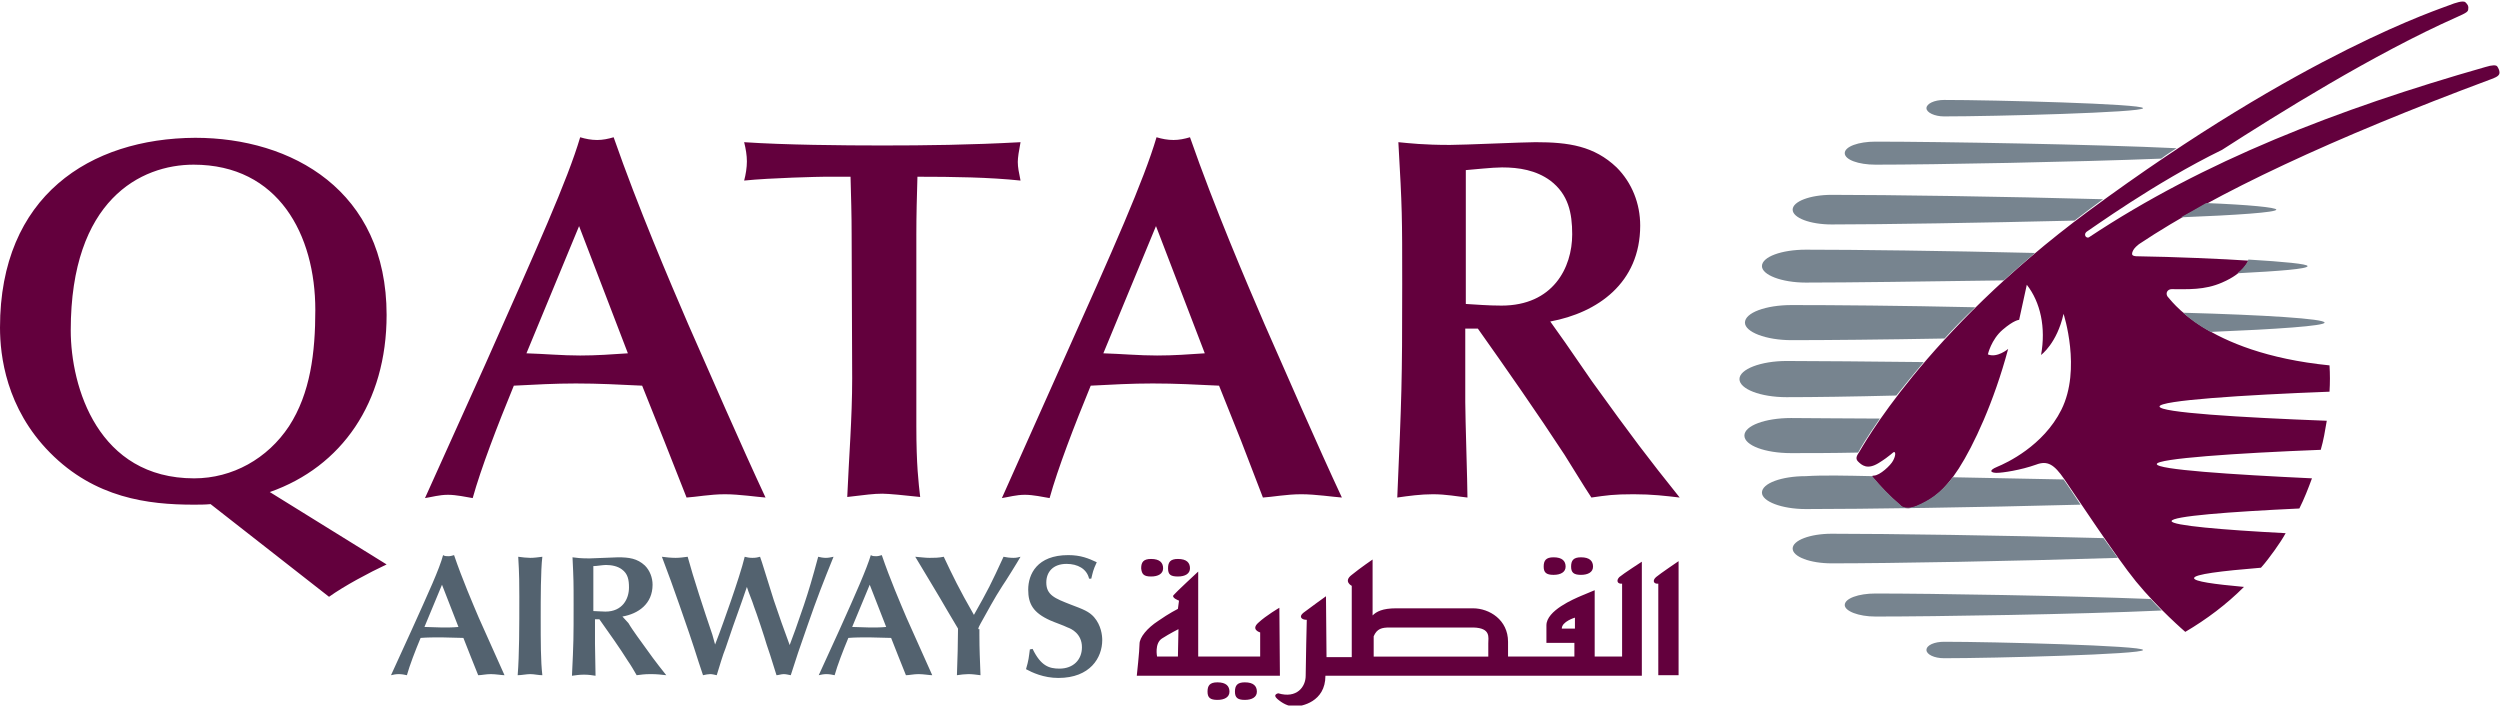
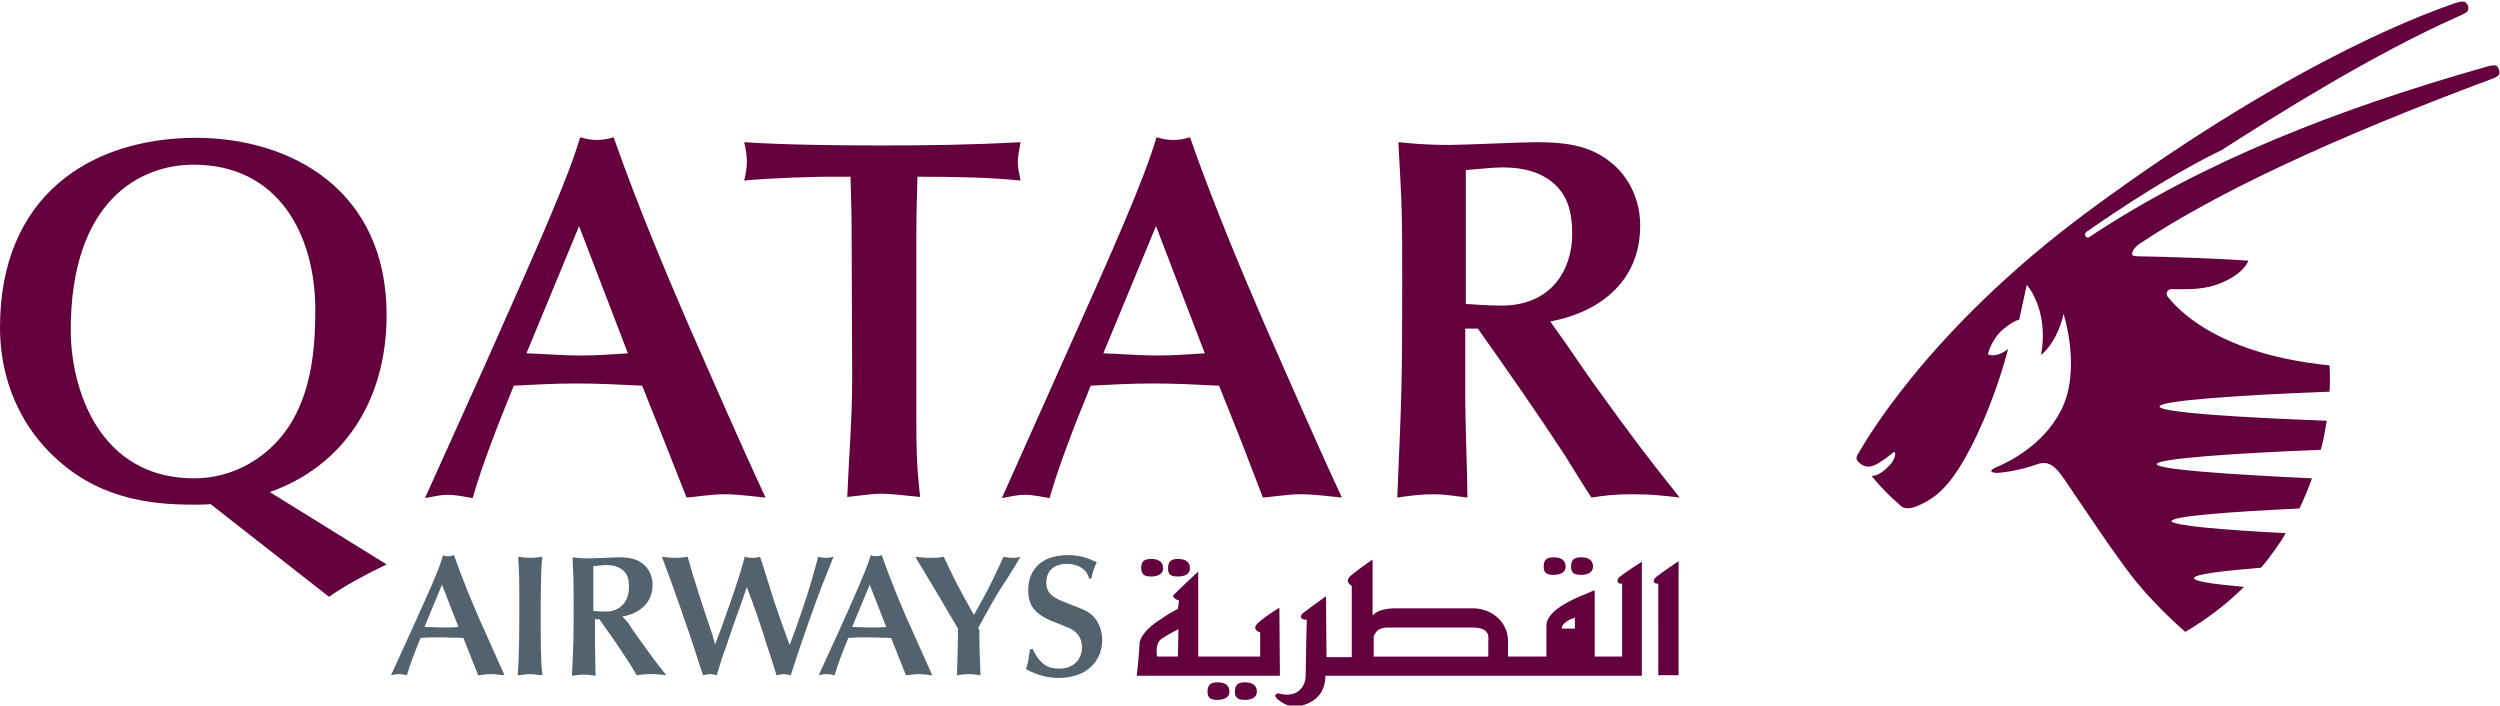
<svg xmlns="http://www.w3.org/2000/svg" id="Layer_1" viewBox="0 0 607.7 171.5">
  <style>.st0{fill:#53626f}.st1{fill:#63003d}</style>
  <path class="st0" d="M87.2 389c.6 0 1.4.2 2.3.2.9 0 2-.2 2.5-.2-1.4 3.1-3.5 7.8-4.7 10.5-1.1 2.6-3 7-4.5 11.4-.3-.1-.7-.2-1-.2-.4 0-.7 0-1 .2-.7-2.6-2.6-6.7-5.8-13.8l-3.7-8.1c.4.1.9.2 1.4.2.5 0 1.1-.1 1.5-.2.5 1.8 1.5 4.4 2.5 6.8 1.3.1 2.5.1 3.8.1 1.3 0 2.7-.1 4-.1l1.3-3.3 1.4-3.5zm-3.6 8.8c-1-.1-1.9-.1-2.9-.1-1.1 0-2.2.1-3.3.1l3.2 7.7 3-7.7M94.7 403.3c0-5.4 0-10.6-.3-14.3.7 0 1.6.2 2.3.2.7 0 1.5-.2 2.2-.2-.3 2.6-.3 6-.3 10.6 0 3.2 0 8.6.3 11-.8-.1-1.5-.2-2.2-.2-.5 0-1.6.1-2.2.2.2-3.1.2-5.3.2-7.3M108.3 408.9c.5 0 1.6.2 2.2.2 1 0 2.1-.2 2.9-.8 1.1-.8 1.3-1.9 1.3-3.3 0-2.1-1.2-4.4-4.3-4.4-.8 0-1.6.1-2.2.1v8.2zm5.2-9.2c2.9.5 5.5 2.3 5.5 5.8 0 1.3-.5 2.6-1.4 3.5-1.4 1.3-2.9 1.5-4.9 1.5-.7 0-4.4-.2-5.2-.2-1.6 0-2.4.1-3.1.2.2-4.1.2-4.5.2-8.6 0-6.1 0-6.8-.3-13 .7.1 1.4.2 2.2.2.8 0 1.5-.1 2.1-.2 0 .8-.1 4.9-.1 5.8v4.5h.8c1.7-2.4 3.7-5.2 5.2-7.6.5-.7 1.2-1.9 1.6-2.6.9.1 1.3.2 2.6.2 1.1 0 1.9-.1 2.8-.2-2 2.5-2.8 3.6-5.3 7.1-.5.7-1.2 1.7-1.6 2.4l-1.1 1.2M129.9 396.4c-1.5 4.4-3.5 10.5-4.5 14.2-.7-.1-1.5-.2-2.2-.2-.8 0-1.8.1-2.5.2 1.1-2.9 2.2-5.9 3.2-8.8 1.2-3.4 2.4-6.9 3.5-10.4l.8-2.4c.4.1 1 .2 1.3.2.4 0 .7-.1 1.2-.2.5 1.6 1.1 3.7 1.6 4.9 1.2 3.6 1.4 4.1 3 8.6l.9 2.6c.3-1 1-2.6 1.3-3.6.4-1 2-5.8 2.3-6.9.5-1.4.6-1.8 1.8-5.6.3 0 .9.2 1.3.2s.8-.1 1.3-.2c1.2 3.7 1.3 4.1 3.1 9.2 1.7 4.9 2.8 7.7 4.7 12.4-.5-.1-.9-.2-1.4-.2-.5 0-1 .1-1.4.2-1.1-4.1-1.7-6.1-2.6-8.8-1.5-4.4-1.7-4.9-2.6-7.3-1 2.7-2 5.5-2.9 8.2-.5 1.5-2.4 7.8-2.5 7.9-.4-.1-.7-.2-1.4-.2-.6 0-1 .1-1.4.2-.9-3.8-4.3-13.1-4.6-13.9l-.8-2.1-.5 1.8M165.2 389c.6 0 1.4.2 2.3.2.9 0 2-.2 2.5-.2-1.4 3.1-3.5 7.8-4.7 10.5-1.1 2.6-3 7-4.5 11.4-.3-.1-.7-.2-1-.2-.4 0-.7 0-1 .2-.8-2.6-2.6-6.7-5.8-13.8l-3.7-8.1c.4.1.9.2 1.4.2.5 0 1.1-.1 1.5-.2.5 1.8 1.5 4.4 2.5 6.8 1.2.1 2.5.1 3.8.1 1.4 0 2.7-.1 4-.1l1.3-3.3 1.4-3.5zm-3.6 8.8c-1-.1-1.9-.1-2.9-.1-1.1 0-2.2.1-3.3.1l3.2 7.7 3-7.7M178.4 397.4c0 .3.2.6.4 1 1.3 2.3 2.5 4.6 4 6.9.5.7 2.8 4.4 3.3 5.3-.4-.1-.7-.2-1.3-.2-.7 0-1.3.1-1.8.2-2.3-5-2.8-6-5.4-10.6-2.7 4.7-3.9 7.2-5.5 10.6-.9-.2-1.8-.2-2.6-.2-.7 0-1.4.1-2.6.2 1.6-2.7 4.3-7.1 5.9-9.9l1.9-3.2c0-1.9-.1-6.1-.2-8.5.6.1 1.5.2 2.1.2.7 0 1.4-.1 2.2-.2-.1 2.9-.2 4.6-.2 7.3v1.1m9.2-3.7c-.2-1.5-.2-1.9-.7-3.6 1.1-.6 3.2-1.6 5.9-1.6 5.8 0 8 3.7 8 6.9 0 .9-.2 2.7-1.5 4.2-.9 1-1.9 1.4-4.3 2.3-2.8 1.1-4.4 1.7-4.4 4 0 1.9 1.2 3.4 3.7 3.4 2 0 3.7-.9 4.1-2.7h.4c.3 1.2.3 1.5 1 3-1.5.7-2.9 1.3-5.2 1.3-5.7 0-7.3-3.5-7.3-6.3 0-2.6.9-4.2 4-5.6.9-.4 2.4-.9 3.2-1.3.6-.2 2.6-1.1 2.6-3.6 0-2.3-1.6-3.9-4.1-3.9-1.9 0-3.4.5-4.9 3.6l-.5-.1" transform="matrix(1.333 0 0 -1.333 0 682.667)" />
-   <path class="st1" d="M60 403.3c2.8 2 7.3 4.4 10.5 5.9l-21.3 13.2c13.1 4.6 21.3 16.3 21.3 32.3 0 22.7-17.3 32.3-34.9 32.3C16.4 486.9 0 476.4 0 452.4c0-5.1 1.1-14.7 9.1-22.8 8.2-8.3 17.9-9.5 26.2-9.5 1 0 2.1 0 3.1.1L60 403.3zm-47.1 48.6c0 23.8 12.8 30.2 22.4 30.2 15.5 0 22.2-12.8 22.2-26.5 0-7.8-.9-15.2-4.8-21.2-3.9-5.9-10.3-9.5-17.3-9.5-17.5 0-22.5 16.6-22.5 27m112.3-30.5c1.7.1 4.3.6 7 .6 2.6 0 5.9-.5 7.4-.6-4.3 9.2-10.5 23.4-14.1 31.6-3.4 7.9-9.1 21.2-13.6 34.1-1-.3-2-.5-3-.5-1.1 0-2.1.2-3.1.5-2.3-7.8-7.8-20-17.3-41.4l-11-24.4c1.3.2 2.6.6 4.2.6 1.5 0 3.3-.4 4.5-.6 1.5 5.4 4.5 13.2 7.5 20.5 3.8.2 7.6.4 11.3.4 4.1 0 8-.2 12.1-.4l4-10 4.1-10.4zm-10.7 26.3c-2.9-.2-5.8-.4-8.7-.4-3.3 0-6.5.3-9.8.4l9.6 23.2 8.9-23.2M167.1 469.3c0 3.6.1 7.2.2 10.6 6.5 0 13.2-.1 18.8-.7-.3 1.5-.5 2.4-.5 3.4 0 .8.2 2 .5 3.6-9.1-.5-17.4-.6-25.2-.6-7.3 0-17.8.1-25.2.6.3-1.2.5-2.4.5-3.5s-.2-2.4-.5-3.5c4.8.5 13.9.7 14.7.7h4.7c.1-3.7.2-7 .2-10.5l.1-26.3c0-7.2-.6-14.5-.9-21.6 3.4.4 4.8.6 6.4.6 1.1 0 4.2-.3 6.9-.6-.3 2.6-.7 5.8-.7 12.9v34.9M230.3 421.4c1.7.1 4.3.6 7 .6 2.6 0 5.9-.5 7.4-.6-4.3 9.2-10.5 23.4-14.1 31.6-3.4 7.9-9.1 21.2-13.6 34.1-1-.3-2-.5-3-.5-1.1 0-2.1.2-3.1.5-2.3-7.8-7.7-20-17.3-41.4l-10.9-24.4c1.3.2 2.6.6 4.2.6 1.5 0 3.3-.4 4.5-.6 1.5 5.4 4.5 13.2 7.5 20.5 3.8.2 7.5.4 11.3.4 4.1 0 8-.2 12.1-.4l4-10 4-10.4zm-10.6 26.3c-2.9-.2-5.7-.4-8.7-.4-3.3 0-6.5.3-9.8.4l9.6 23.2 8.9-23.2m47.5 33.4c1.4.1 4.9.5 6.7.5 3.1 0 6.2-.5 8.8-2.4 3.3-2.5 4-5.9 4-9.8 0-6.1-3.5-13-12.9-13-2.5 0-4.7.2-6.5.3v24.4zm15.5-27.6c8.6 1.6 16.4 7 16.4 17.5 0 4-1.5 7.8-4.3 10.6-4.1 3.9-8.7 4.6-14.8 4.6-2.2 0-13.1-.5-15.6-.5-4.8 0-7.3.3-9.4.5.7-12.2.7-13.5.7-25.9 0-18.2-.1-20.3-.9-38.9 2.1.3 4.3.6 6.5.6 2.4 0 4.4-.4 6.3-.6 0 2.5-.4 14.6-.4 17.4v13.4h2.3c5.1-7.2 10.9-15.5 15.8-23 1.4-2.2 3.5-5.7 4.9-7.8 2.8.4 4 .6 7.7.6 3.4 0 5.8-.3 8.4-.6-6 7.5-8.5 10.8-16 21.2-1.4 2-3.5 5.1-4.9 7.1l-2.7 3.8M424.8 445.5c.1-1.6.1-3.2 0-4.8-15.9-.6-31-1.6-31-2.7s14.7-2 30.5-2.6c-.3-1.8-.6-3.6-1.1-5.3-15.5-.6-29.9-1.6-29.9-2.6s13.4-1.9 28.3-2.6c-.7-1.9-1.4-3.7-2.3-5.5-12.8-.6-23.3-1.4-23.3-2.3 0-.8 9.2-1.6 20.8-2.2-.6-1.1-1.3-2.1-2-3.1-.8-1.1-1.6-2.2-2.5-3.2-7.3-.6-12.2-1.2-12.2-1.9 0-.6 3.6-1.1 9.1-1.6-3.2-3.2-6.8-5.9-10.7-8.2 0 0-4.9 4.2-9 9.2-3.6 4.4-11.3 16.1-13.1 18.7-1.8 2.6-3 3.4-5.1 2.6-2.8-1-6.1-1.5-7.2-1.5-1 0-1.6.4.1 1.1 1.7.7 8.4 3.8 11.7 10.4 3.7 7.4.4 17.5.4 17.5-1.2-5.4-4.1-7.5-4.1-7.5.9 5-.1 9.6-2.6 12.8l-1.4-6.4s-.9 0-3-1.8-2.7-4.5-2.7-4.5c1.7-.7 3.7 1 3.7 1-2.6-9.7-6.3-17.6-9-21.8-2.7-4.2-5-5.8-7.7-6.9-2.3-.9-3 .2-3 .2-2 1.7-3.5 3.3-5.1 5.2 0 0-.1.2.3.2 1.1 0 3.1 1.9 3.5 2.7.5.9.5 1.6.2 1.6-.2 0-.7-.7-2.8-2-2.1-1.3-3.1-.4-3.8.3-.6.6 0 1.3.3 1.8.3.4 11.7 21.6 41.7 43.8 39.4 29.1 64.5 37 65.9 37.6 1 .4 2.5.9 2.9.5.4-.4.6-.7.5-1.2 0-.5-.3-.7-2.1-1.5-15.1-6.7-32.7-17.7-42.8-24.2-12.3-6-24.1-14.6-24.5-14.8-1-.6-.2-1.5.3-1.1 20.8 13.8 45.2 23.3 72.2 31 1.3.4 2 .4 2.2.1.2-.3.4-.7.4-1.1 0-.5-.4-.8-1.5-1.2-29-10.8-50.3-20.8-64.1-30 0 0-1.4-.9-1.4-1.9 0-.4.8-.4.8-.4 6.9-.1 16.1-.5 20.4-.8 0 0-.6-2.2-4.8-4-3.2-1.4-6.2-1.2-9.2-1.2-.7 0-1.2-.7-.7-1.4.3-.1 6.6-10.2 29.5-12.5m-129-39.8v-13.3h-5v12.1s-1-.4-2.4-1-6.4-2.7-6.4-5.4v-3.2h5.1v-2.5H275v2.7c0 4-3.4 6.1-6.4 6.1h-14c-2.5 0-3.6-.6-4.3-1.3v10.2s-2.2-1.5-3.8-2.8c-1.6-1.2 0-2 0-2v-13h-4.6l-.1 11.1s-3.2-2.3-4.1-3c-.9-.7-.4-1.3.6-1.3 0 0-.2-8.2-.2-10.2s-1.6-4.2-5-3.2c0 0-1.1-.2-.2-1 .9-.8 2-1.4 3.2-1.4 1.2 0 5.6.8 5.6 5.6h57.7v20.8s-3.4-2.2-4.1-2.8c-.6-.6-.4-1.3.5-1.2m-24.4-10.9v-2.4h-20.9v3.7c.6 1.4 1.5 1.6 2.9 1.6h15.3c3.2-.1 2.7-1.8 2.7-2.9m15.8 2.7h-2.4c0 1.3 2.4 2 2.4 2v-2zm14.8 9.4c-.7-.6-.5-1.3.4-1.2V389h3.7v20.8s-3.4-2.3-4.1-2.9m-13.7.4c1.3 0 2.2.5 2.2 1.5s-.6 1.7-2.2 1.7c-1.4 0-1.8-.6-1.8-1.7s.5-1.5 1.8-1.5m-5 0c1.3 0 2.2.5 2.2 1.5s-.6 1.7-2.2 1.7c-1.4 0-1.8-.6-1.8-1.7s.5-1.5 1.8-1.5M227 387.7c-1.4 0-1.8-.6-1.8-1.7s.5-1.5 1.8-1.5 2.2.5 2.2 1.5-.6 1.7-2.2 1.7m-5 0c-1.4 0-1.8-.6-1.8-1.7s.5-1.5 1.8-1.5 2.2.5 2.2 1.5-.6 1.7-2.2 1.7m-7.2 19.3c1.3 0 2.2.5 2.2 1.5s-.6 1.7-2.2 1.7c-1.4 0-1.8-.6-1.8-1.7s.4-1.5 1.8-1.5m-4.9 0c1.3 0 2.2.5 2.2 1.5s-.6 1.7-2.2 1.7c-1.4 0-1.8-.6-1.8-1.7.1-1.1.5-1.5 1.8-1.5m23.4-5.7s-2.4-1.4-3.8-2.7c-1.5-1.3.3-1.8.3-1.8v-4.4h-11.3v15.5s-4.1-3.8-4.5-4.3c-.4-.5 1-1 1-1l-.2-1.5s-1.6-.8-3.6-2.2c-2-1.3-3.4-3-3.4-4.2 0-1.2-.5-5.8-.5-5.8h26.1l-.1 12.4zm-18.5-8.9H211s-.5 2.4.9 3.3c1.4.9 3 1.7 3 1.7l-.1-5" transform="matrix(1.333 0 0 -1.333 0 682.667)" />
-   <path d="M423.9 453.3c0-.6-8.6-1.2-20.8-1.7-2.2 1.2-3.8 2.4-5 3.5 14.9-.4 25.8-1.1 25.8-1.8m-8.8 20.6c0-.5-7.2-1-17.4-1.4 1.5.8 3 1.7 4.6 2.6 7.7-.3 12.8-.8 12.8-1.2m-76.3-44.3c-4.7-.1-8.9-.1-12.2-.1-4.7 0-8.5 1.4-8.5 3.2 0 1.8 3.8 3.2 8.5 3.2 4.1 0 9.8-.1 16.2-.1-2.5-3.6-3.7-5.7-3.8-5.9 0 0-.1-.2-.2-.3m2.6-4.3c1.6-1.9 3.1-3.5 5.1-5.2 0 0 .7-1.1 3-.2 2.3 1 4.3 2.2 6.6 5.2 6.5-.1 13.4-.3 20.2-.4.6-.8 1.7-2.5 3.1-4.6-19-.5-39.6-.8-50.1-.8-4.4 0-8 1.4-8 3 0 1.7 3.6 3 8 3 3.2.2 7.3.1 12.1 0-.1 0 0 0 0 0m-7.4-15.9c-3.9 0-7.1 1.2-7.1 2.7 0 1.5 3.2 2.7 7.1 2.7 10.3 0 31.5-.3 49.6-.8.9-1.2 1.7-2.4 2.6-3.6-18.7-.6-41.4-1-52.2-1m60.2-8.6c-15.2-.7-41.4-1.1-52.2-1.1-3.1 0-5.6 1-5.6 2.1 0 1.2 2.5 2.1 5.6 2.1 10.4 0 34.8-.4 50.2-1 .6-.7 1.3-1.4 2-2.1m-39.7-5.7c9 0 36.3-.7 36.3-1.5s-27.3-1.5-36.3-1.5c-1.8 0-3.2.7-3.2 1.5 0 .9 1.5 1.5 3.2 1.5m.1 55.3c-11.3-.2-21.4-.3-27.9-.3-4.7 0-8.5 1.5-8.5 3.2 0 1.8 3.8 3.2 8.5 3.2 7.6 0 20-.1 33.5-.4-1.9-1.8-3.8-3.7-5.6-5.7m55.4 14.4c6.6-.4 10.8-.8 10.8-1.2 0-.5-5-.9-12.8-1.3 1.6 1.3 2 2.4 2 2.5m-80.7-4.2c-4.4 0-8 1.4-8 3 0 1.7 3.6 3 8 3 9 0 25.4-.2 41.8-.6-1.9-1.6-3.8-3.3-5.7-5-14.5-.2-28.2-.4-36.1-.4m49 11.3c-16.8-.4-35-.7-44.3-.7-3.9 0-7.1 1.2-7.1 2.7 0 1.5 3.2 2.7 7.1 2.7 10.3 0 31.4-.3 49.5-.8-.9-.7-1.8-1.3-2.7-2-.8-.6-1.7-1.3-2.5-1.9M342 482.1c-3.1 0-5.6.9-5.6 2.1 0 1.2 2.5 2.1 5.6 2.1 11.5 0 40.3-.5 54.9-1.2-.9-.6-1.9-1.2-2.8-1.9-15.2-.6-41.3-1.1-52.1-1.1m-16.2-42.4c-4.8 0-8.6 1.5-8.6 3.3 0 1.8 3.9 3.3 8.6 3.3 6 0 14.9-.1 25-.2-1.7-2-3.4-4.1-5-6.1-8-.2-15-.3-20-.3m25.5 52.7c0 .8 1.4 1.5 3.2 1.5 9 0 36.3-.7 36.3-1.5s-27.3-1.5-36.3-1.5c-1.7 0-3.2.7-3.2 1.5" fill="#77848f" transform="matrix(1.333 0 0 -1.333 0 682.667)" />
+   <path class="st1" d="M60 403.3c2.8 2 7.3 4.4 10.5 5.9l-21.3 13.2c13.1 4.6 21.3 16.3 21.3 32.3 0 22.7-17.3 32.3-34.9 32.3C16.4 486.9 0 476.4 0 452.4c0-5.1 1.1-14.7 9.1-22.8 8.2-8.3 17.9-9.5 26.2-9.5 1 0 2.1 0 3.1.1L60 403.3zm-47.1 48.6c0 23.8 12.8 30.2 22.4 30.2 15.5 0 22.2-12.8 22.2-26.5 0-7.8-.9-15.2-4.8-21.2-3.9-5.9-10.3-9.5-17.3-9.5-17.5 0-22.5 16.6-22.5 27m112.3-30.5c1.7.1 4.3.6 7 .6 2.6 0 5.9-.5 7.4-.6-4.3 9.2-10.5 23.4-14.1 31.6-3.4 7.9-9.1 21.2-13.6 34.1-1-.3-2-.5-3-.5-1.1 0-2.1.2-3.1.5-2.3-7.8-7.8-20-17.3-41.4l-11-24.4c1.3.2 2.6.6 4.2.6 1.5 0 3.3-.4 4.5-.6 1.5 5.4 4.5 13.2 7.5 20.5 3.8.2 7.6.4 11.3.4 4.1 0 8-.2 12.1-.4l4-10 4.1-10.4zm-10.7 26.3c-2.9-.2-5.8-.4-8.7-.4-3.3 0-6.5.3-9.8.4l9.6 23.2 8.9-23.2M167.1 469.3c0 3.6.1 7.2.2 10.6 6.5 0 13.2-.1 18.8-.7-.3 1.5-.5 2.4-.5 3.4 0 .8.2 2 .5 3.6-9.1-.5-17.4-.6-25.2-.6-7.3 0-17.8.1-25.2.6.3-1.2.5-2.4.5-3.5s-.2-2.4-.5-3.5c4.8.5 13.9.7 14.7.7h4.7c.1-3.7.2-7 .2-10.5l.1-26.3c0-7.2-.6-14.5-.9-21.6 3.4.4 4.8.6 6.4.6 1.1 0 4.2-.3 6.9-.6-.3 2.6-.7 5.8-.7 12.9v34.9M230.3 421.4c1.7.1 4.3.6 7 .6 2.6 0 5.9-.5 7.4-.6-4.3 9.2-10.5 23.4-14.1 31.6-3.4 7.9-9.1 21.2-13.6 34.1-1-.3-2-.5-3-.5-1.1 0-2.1.2-3.1.5-2.3-7.8-7.7-20-17.3-41.4l-10.9-24.4c1.3.2 2.6.6 4.2.6 1.5 0 3.3-.4 4.5-.6 1.5 5.4 4.5 13.2 7.5 20.5 3.8.2 7.5.4 11.3.4 4.1 0 8-.2 12.1-.4l4-10 4-10.4zm-10.6 26.3c-2.9-.2-5.7-.4-8.7-.4-3.3 0-6.5.3-9.8.4l9.6 23.2 8.9-23.2m47.5 33.4c1.4.1 4.9.5 6.7.5 3.1 0 6.2-.5 8.8-2.4 3.3-2.5 4-5.9 4-9.8 0-6.1-3.5-13-12.9-13-2.5 0-4.7.2-6.5.3v24.4zm15.5-27.6c8.6 1.6 16.4 7 16.4 17.5 0 4-1.5 7.8-4.3 10.6-4.1 3.9-8.7 4.6-14.8 4.6-2.2 0-13.1-.5-15.6-.5-4.8 0-7.3.3-9.4.5.7-12.2.7-13.5.7-25.9 0-18.2-.1-20.3-.9-38.9 2.1.3 4.3.6 6.5.6 2.4 0 4.4-.4 6.3-.6 0 2.5-.4 14.6-.4 17.4v13.4h2.3c5.1-7.2 10.9-15.5 15.8-23 1.4-2.2 3.5-5.7 4.9-7.8 2.8.4 4 .6 7.7.6 3.4 0 5.8-.3 8.4-.6-6 7.5-8.5 10.8-16 21.2-1.4 2-3.5 5.1-4.9 7.1l-2.7 3.8M424.8 445.5c.1-1.6.1-3.2 0-4.8-15.9-.6-31-1.6-31-2.7s14.7-2 30.5-2.6c-.3-1.8-.6-3.6-1.1-5.3-15.5-.6-29.9-1.6-29.9-2.6s13.4-1.9 28.3-2.6c-.7-1.9-1.4-3.7-2.3-5.5-12.8-.6-23.3-1.4-23.3-2.3 0-.8 9.2-1.6 20.8-2.2-.6-1.1-1.3-2.1-2-3.1-.8-1.1-1.6-2.2-2.5-3.2-7.3-.6-12.2-1.2-12.2-1.9 0-.6 3.6-1.1 9.1-1.6-3.2-3.2-6.8-5.9-10.7-8.2 0 0-4.9 4.2-9 9.2-3.6 4.4-11.3 16.1-13.1 18.7-1.8 2.6-3 3.4-5.1 2.6-2.8-1-6.1-1.5-7.2-1.5-1 0-1.6.4.1 1.1 1.7.7 8.4 3.8 11.7 10.4 3.7 7.4.4 17.5.4 17.5-1.2-5.4-4.1-7.5-4.1-7.5.9 5-.1 9.6-2.6 12.8l-1.4-6.4s-.9 0-3-1.8-2.7-4.5-2.7-4.5c1.7-.7 3.7 1 3.7 1-2.6-9.7-6.3-17.6-9-21.8-2.7-4.2-5-5.8-7.7-6.9-2.3-.9-3 .2-3 .2-2 1.7-3.5 3.3-5.1 5.2 0 0-.1.2.3.2 1.1 0 3.1 1.9 3.5 2.7.5.9.5 1.6.2 1.6-.2 0-.7-.7-2.8-2-2.1-1.3-3.1-.4-3.8.3-.6.6 0 1.3.3 1.8.3.4 11.7 21.6 41.7 43.8 39.4 29.1 64.5 37 65.9 37.6 1 .4 2.5.9 2.9.5.4-.4.6-.7.5-1.2 0-.5-.3-.7-2.1-1.5-15.1-6.7-32.7-17.7-42.8-24.2-12.3-6-24.1-14.6-24.5-14.8-1-.6-.2-1.5.3-1.1 20.8 13.8 45.2 23.3 72.2 31 1.3.4 2 .4 2.2.1.2-.3.4-.7.4-1.1 0-.5-.4-.8-1.5-1.2-29-10.8-50.3-20.8-64.1-30 0 0-1.4-.9-1.4-1.9 0-.4.8-.4.8-.4 6.9-.1 16.1-.5 20.4-.8 0 0-.6-2.2-4.8-4-3.2-1.4-6.2-1.2-9.2-1.2-.7 0-1.2-.7-.7-1.4.3-.1 6.6-10.2 29.5-12.5m-129-39.8v-13.3h-5v12.1s-1-.4-2.4-1-6.4-2.7-6.4-5.4v-3.2v-2.5H275v2.7c0 4-3.4 6.1-6.4 6.1h-14c-2.5 0-3.6-.6-4.3-1.3v10.2s-2.2-1.5-3.8-2.8c-1.6-1.2 0-2 0-2v-13h-4.6l-.1 11.1s-3.2-2.3-4.1-3c-.9-.7-.4-1.3.6-1.3 0 0-.2-8.2-.2-10.2s-1.6-4.2-5-3.2c0 0-1.1-.2-.2-1 .9-.8 2-1.4 3.2-1.4 1.2 0 5.6.8 5.6 5.6h57.7v20.8s-3.4-2.2-4.1-2.8c-.6-.6-.4-1.3.5-1.2m-24.4-10.9v-2.4h-20.9v3.7c.6 1.4 1.5 1.6 2.9 1.6h15.3c3.2-.1 2.7-1.8 2.7-2.9m15.8 2.7h-2.4c0 1.3 2.4 2 2.4 2v-2zm14.8 9.4c-.7-.6-.5-1.3.4-1.2V389h3.7v20.8s-3.4-2.3-4.1-2.9m-13.7.4c1.3 0 2.2.5 2.2 1.5s-.6 1.7-2.2 1.7c-1.4 0-1.8-.6-1.8-1.7s.5-1.5 1.8-1.5m-5 0c1.3 0 2.2.5 2.2 1.5s-.6 1.7-2.2 1.7c-1.4 0-1.8-.6-1.8-1.7s.5-1.5 1.8-1.5M227 387.7c-1.4 0-1.8-.6-1.8-1.7s.5-1.5 1.8-1.5 2.2.5 2.2 1.5-.6 1.7-2.2 1.7m-5 0c-1.4 0-1.8-.6-1.8-1.7s.5-1.5 1.8-1.5 2.2.5 2.2 1.5-.6 1.7-2.2 1.7m-7.2 19.3c1.3 0 2.2.5 2.2 1.5s-.6 1.7-2.2 1.7c-1.4 0-1.8-.6-1.8-1.7s.4-1.5 1.8-1.5m-4.9 0c1.3 0 2.2.5 2.2 1.5s-.6 1.7-2.2 1.7c-1.4 0-1.8-.6-1.8-1.7.1-1.1.5-1.5 1.8-1.5m23.4-5.7s-2.4-1.4-3.8-2.7c-1.5-1.3.3-1.8.3-1.8v-4.4h-11.3v15.5s-4.1-3.8-4.5-4.3c-.4-.5 1-1 1-1l-.2-1.5s-1.6-.8-3.6-2.2c-2-1.3-3.4-3-3.4-4.2 0-1.2-.5-5.8-.5-5.8h26.1l-.1 12.4zm-18.5-8.9H211s-.5 2.4.9 3.3c1.4.9 3 1.7 3 1.7l-.1-5" transform="matrix(1.333 0 0 -1.333 0 682.667)" />
</svg>